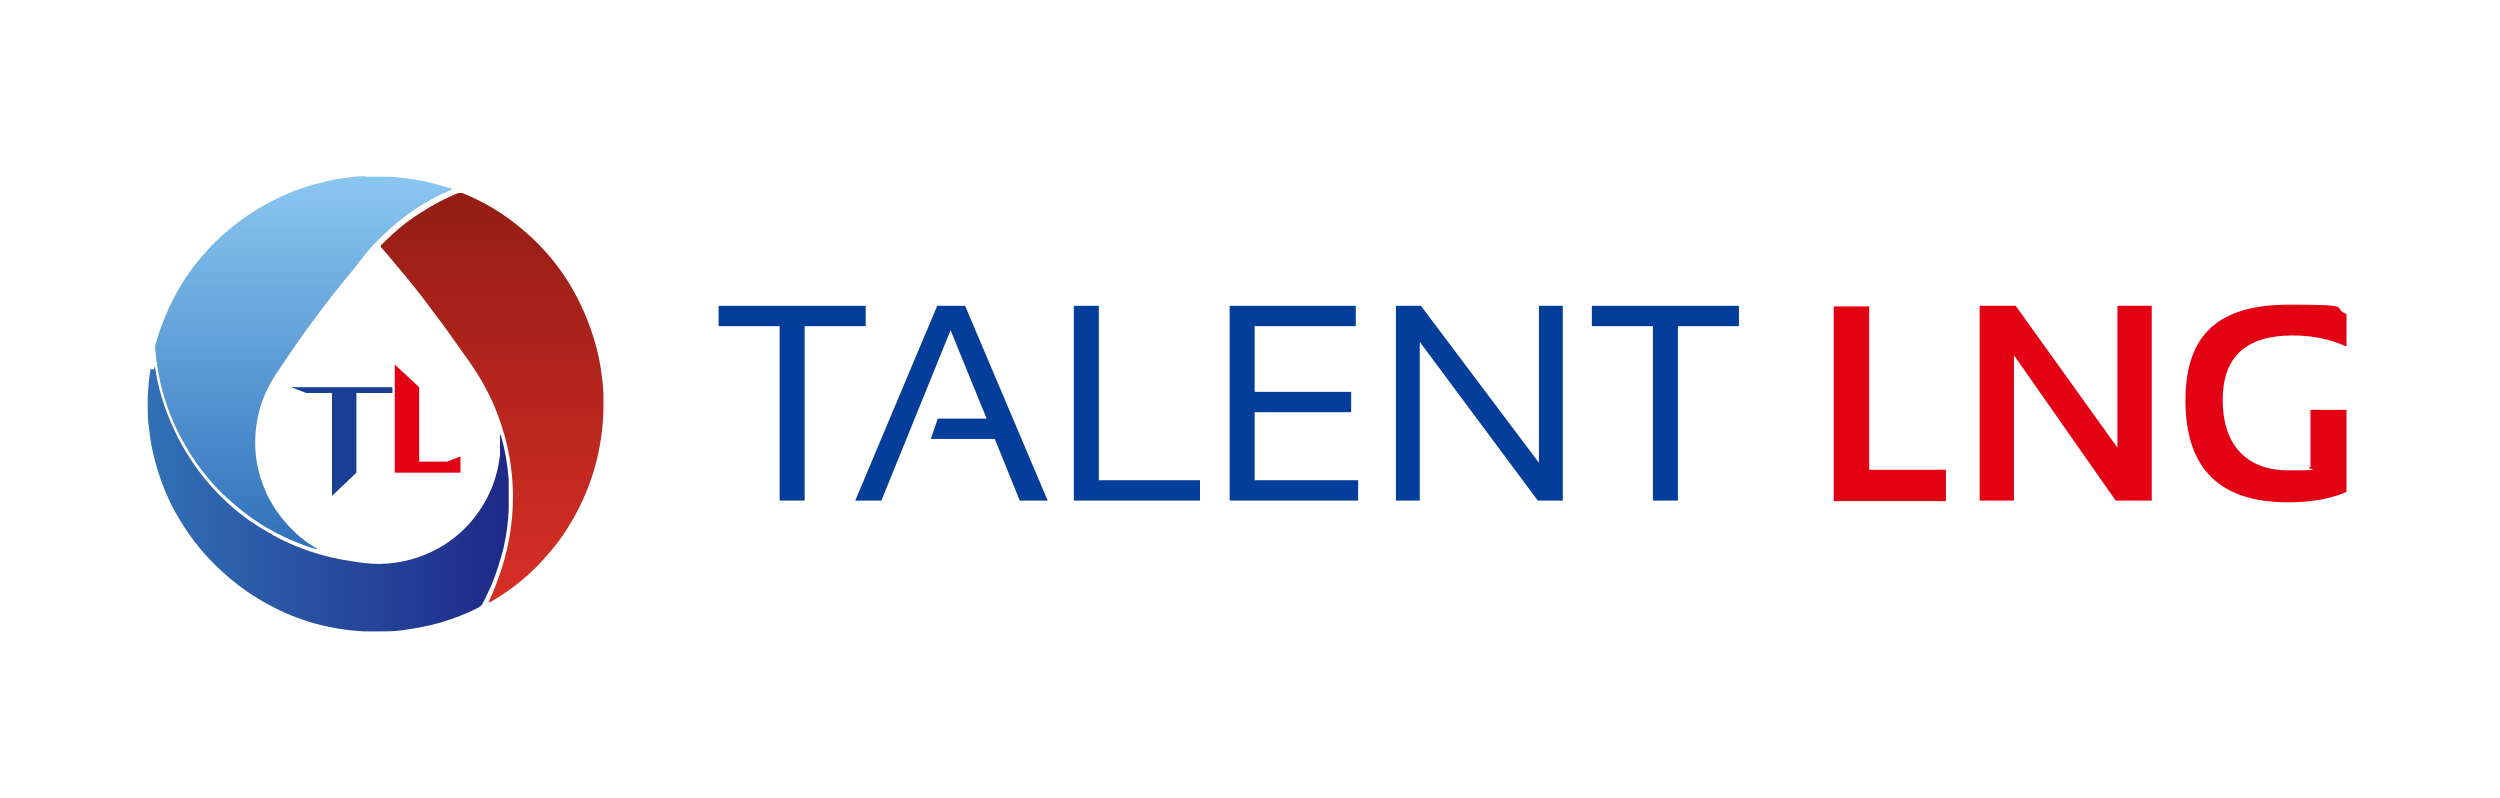
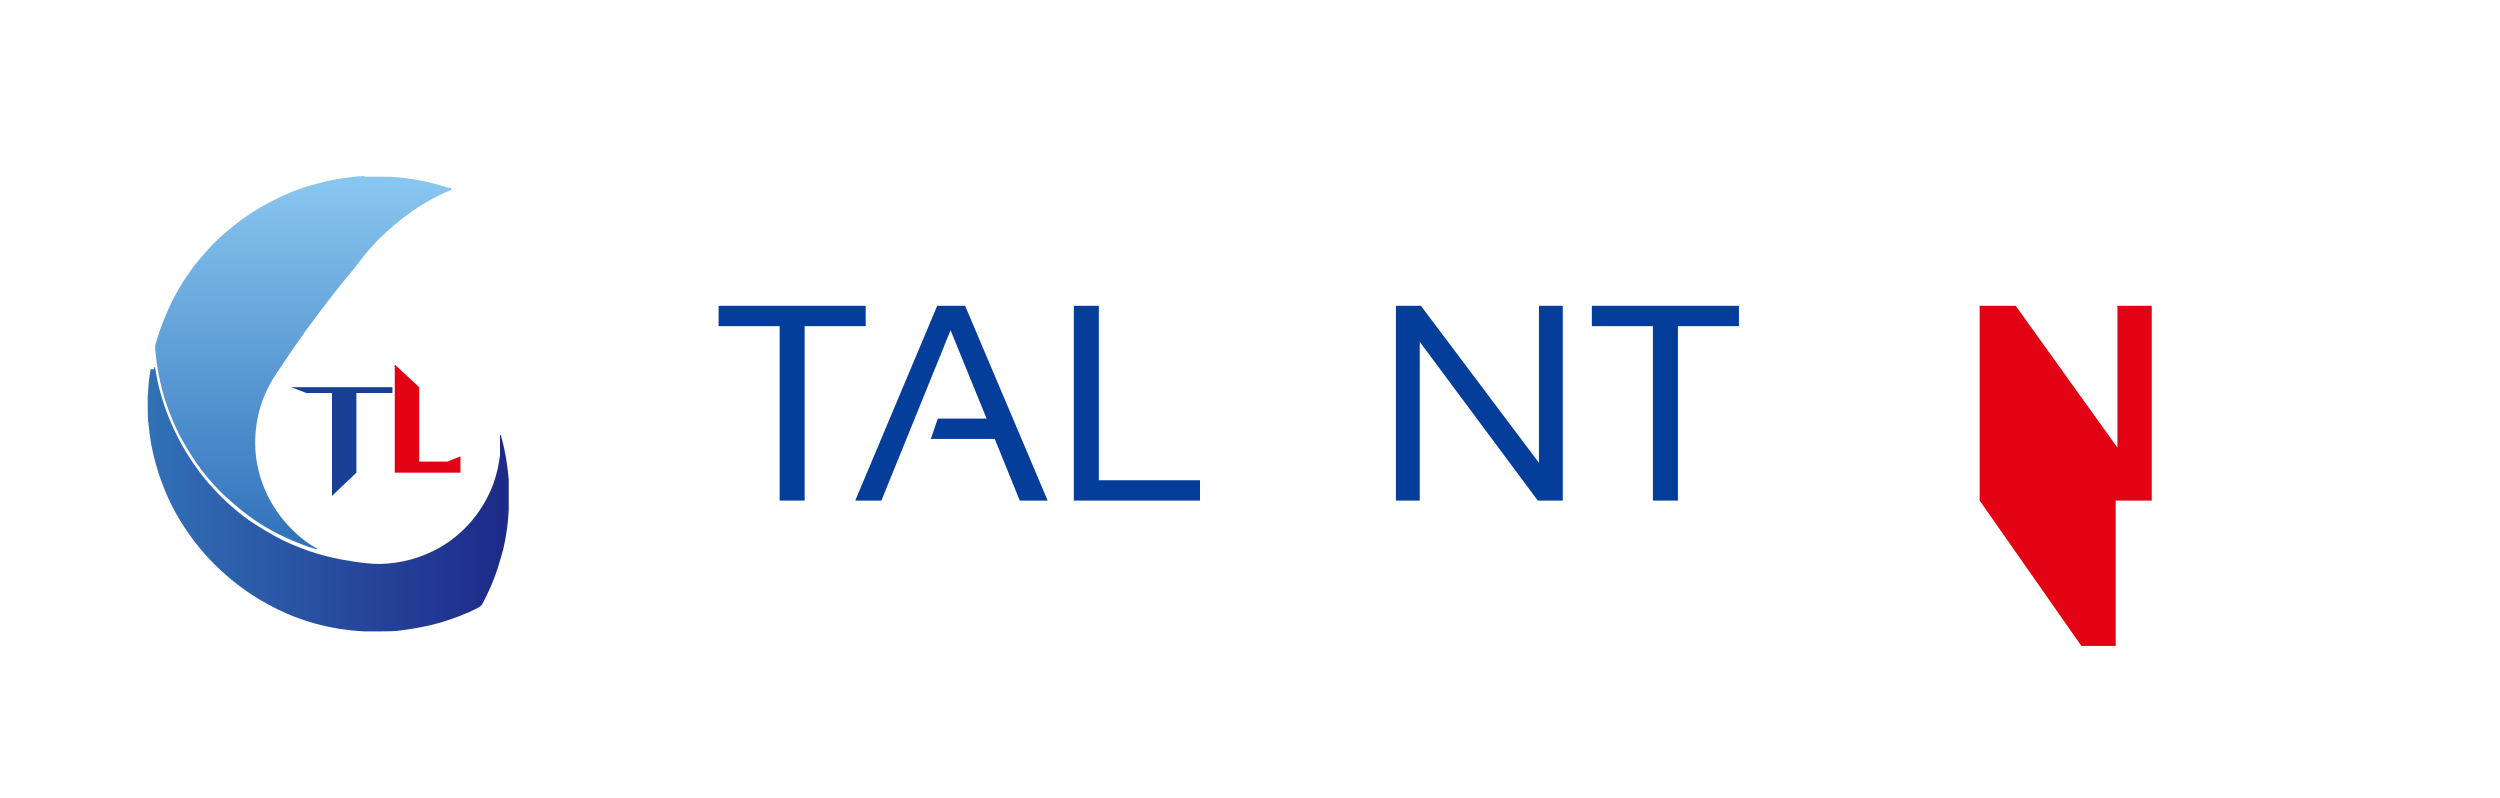
<svg xmlns="http://www.w3.org/2000/svg" id="Layer_1" version="1.1" viewBox="0 0 430 137.3">
  <defs>
    <style>
      .st0 {
        fill: #183f94;
      }

      .st1 {
        fill: url(#linear-gradient2);
      }

      .st2 {
        fill: url(#linear-gradient1);
      }

      .st3 {
        fill: #e30214;
      }

      .st4 {
        fill: #043e9a;
      }

      .st5 {
        fill: url(#linear-gradient);
      }
    </style>
    <linearGradient id="linear-gradient" x1="52.2" y1="93.1" x2="52.2" y2="31.8" gradientUnits="userSpaceOnUse">
      <stop offset="0" stop-color="#3272bb" />
      <stop offset="1" stop-color="#88c5ef" />
    </linearGradient>
    <linearGradient id="linear-gradient1" x1="84.7" y1="33.7" x2="84.7" y2="101.6" gradientUnits="userSpaceOnUse">
      <stop offset="0" stop-color="#941d14" />
      <stop offset="1" stop-color="#d62e27" />
    </linearGradient>
    <linearGradient id="linear-gradient2" x1="25.4" y1="85.9" x2="87.3" y2="85.9" gradientUnits="userSpaceOnUse">
      <stop offset="0" stop-color="#3171b6" />
      <stop offset="1" stop-color="#1e2988" />
    </linearGradient>
  </defs>
  <path class="st5" d="M62.7,30.3c0,0-.2,0-.3,0-.7,0-1.5.1-2.2.2-1.8.2-3.6.5-5.3,1-2.1.5-4.1,1.2-6.1,2.1-2.6,1.2-5.1,2.6-7.4,4.3-2,1.5-3.9,3.1-5.6,5-.8.9-1.6,1.8-2.4,2.8-1.7,2.3-3.2,4.7-4.4,7.4-.9,2-1.7,4.1-2.3,6.3,0,.2,0,.5,0,.7.2,2.4.6,4.7,1.2,7,.7,2.6,1.7,5.2,2.9,7.6,1.5,2.8,3.2,5.5,5.3,7.9,1.7,2,3.6,3.7,5.6,5.3,2.5,2,5.2,3.6,8.2,4.9,1.4.6,2.8,1.2,4.3,1.6.1,0,.2.1.4,0-.2-.1-.4-.2-.5-.3-1.1-.6-2.1-1.4-3-2.2-2.1-1.9-3.8-4.1-5.1-6.7-1.8-3.8-2.5-7.8-1.9-12,.4-3.2,1.6-6.2,3.4-8.9,1.6-2.4,3.3-4.9,5-7.3,2-2.7,4-5.4,6.1-8,1.1-1.4,2.3-2.7,3.3-4.1.9-1.2,1.8-2.2,2.8-3.3,1.3-1.3,2.7-2.6,4.1-3.7,2.6-2.1,5.4-3.8,8.5-5.1.1,0,.3,0,.4-.3-.1-.2-.3-.2-.5-.2-1.4-.4-2.7-.8-4.1-1.1-2-.4-4-.7-6-.8-.2,0-.3,0-.4,0h-4Z" />
-   <path class="st2" d="M78.8,33.2c-2.2.9-4.3,2-6.3,3.3-1.8,1.1-3.5,2.4-5,3.8-.6.6-1.2,1.1-1.8,1.7-.3.3-.3.4,0,.7.7.8,1.5,1.7,2.2,2.6,2.3,2.7,4.5,5.4,6.6,8.3,2.1,2.7,4,5.5,6,8.3,1.8,2.5,3.3,5.1,4.5,7.9,1.9,4.5,3,9.2,3.2,14,.1,2.2,0,4.5-.3,6.7-.3,2.6-.9,5.1-1.7,7.6-.6,1.7-1.2,3.4-2,5.1,0,.1-.2.3-.1.4.2,0,.3-.1.5-.2,3.6-2.1,6.8-4.7,9.5-7.9,2-2.2,3.6-4.6,5-7.2,1.6-3,2.8-6.1,3.6-9.4.7-3,1.1-6.1,1.1-9.2,0-1.1,0-2.2-.1-3.4-.2-2-.5-4.1-1-6.1-.9-3.5-2.2-6.8-3.9-9.9-2.3-4.2-5.3-7.8-9-10.9-3.1-2.6-6.5-4.7-10.3-6.2-.2,0-.3,0-.4,0s-.3,0-.4,0" />
  <path class="st1" d="M25.9,63.5c-.3,1.6-.4,3.2-.5,4.8,0,.4,0,.8,0,1.1v.2c0,1.3,0,2.6.2,3.8.2,2.2.6,4.3,1.2,6.4,1.1,3.9,2.7,7.6,5,11,2,3.1,4.5,5.9,7.3,8.3,2.2,1.9,4.5,3.5,7.1,4.9,5.1,2.8,10.6,4.3,16.5,4.6.7,0,1.3,0,2,0h.6c1.3,0,2.6,0,3.9-.2,2.2-.3,4.4-.7,6.5-1.3,2.3-.7,4.5-1.5,6.6-2.6.2-.1.4-.3.6-.5.6-1.1,1.1-2.2,1.6-3.3.9-2.1,1.5-4.2,2.1-6.4.5-2.2.8-4.4.9-6.6,0-1.7,0-3.5,0-5.2-.2-2.5-.6-5-1.3-7.4,0-.1,0-.3-.2-.3,0,.2,0,.3,0,.5,0,1,0,2,0,3-.3,2.4-.9,4.6-1.9,6.7-1.9,3.9-4.7,7-8.5,9.2-3.2,1.8-6.6,2.7-10.2,2.8-1.7,0-3.4-.2-5.1-.5-4.1-.6-8-1.8-11.7-3.6-2-1-3.8-2.1-5.6-3.3-3-2.1-5.6-4.6-7.9-7.4-2.3-2.9-4.2-6-5.7-9.5-1.3-3-2.2-6.1-2.7-9.3,0-.1,0-.3-.1-.3-.1.1-.1.3-.1.4" />
  <g>
    <path class="st4" d="M148.9,52.6v3.5h-10.5v30h-4.3v-30h-10.5v-3.5h25.2Z" />
    <path class="st4" d="M151.6,86.1h-4.5l14.1-33.5h4.8l14.2,33.5h-4.8l-4.3-10.6h-11l1.2-3.5h8.4l-6.2-15.2-11.9,29.3Z" />
    <path class="st4" d="M189,52.6v30h17.4v3.5h-21.7v-33.5h4.3Z" />
-     <path class="st4" d="M233.2,52.6v3.5h-17.4v11.3h16.6v3.5h-16.6v11.7h17.8v3.5h-22.1v-33.5h21.7Z" />
    <path class="st4" d="M240.1,86.1v-33.5h4.3l20.3,27v-27h4.1v33.5h-4.3l-20.3-27.3v27.3h-4.1Z" />
    <path class="st4" d="M299.1,52.6v3.5h-10.5v30h-4.3v-30h-10.5v-3.5h25.2Z" />
-     <path class="st3" d="M321.5,52.6v28.2h13.2v5.4h-19.3v-33.5h6.2Z" />
-     <path class="st3" d="M340.5,86.1v-33.5h6.2l17.5,24.4v-24.4h5.9v33.5h-6.2l-17.5-25v25h-5.9Z" />
-     <path class="st3" d="M403.6,84.6c-2.7,1.2-6,1.8-10.1,1.8-11.7,0-17.6-5.8-17.6-17.5s6-16.5,17.9-16.5,6.9.5,9.8,1.6v5.6c-2.9-1.3-6-1.9-9.3-1.9-8,0-12,3.7-12,11.1s3.8,12.1,11.3,12.1,2.4-.2,3.8-.6v-9.8h6.2v13.9Z" />
+     <path class="st3" d="M340.5,86.1v-33.5h6.2l17.5,24.4v-24.4h5.9v33.5h-6.2v25h-5.9Z" />
  </g>
  <polygon class="st0" points="50.1 66.6 67.5 66.6 67.5 67.6 61.3 67.6 61.3 81.3 57.1 85.3 57.1 67.6 52.7 67.6 50.1 66.6" />
  <polygon class="st3" points="67.9 62.7 67.9 81.3 79.2 81.3 79.2 78.5 76.9 79.4 72.1 79.4 72.1 66.6 67.9 62.7" />
</svg>